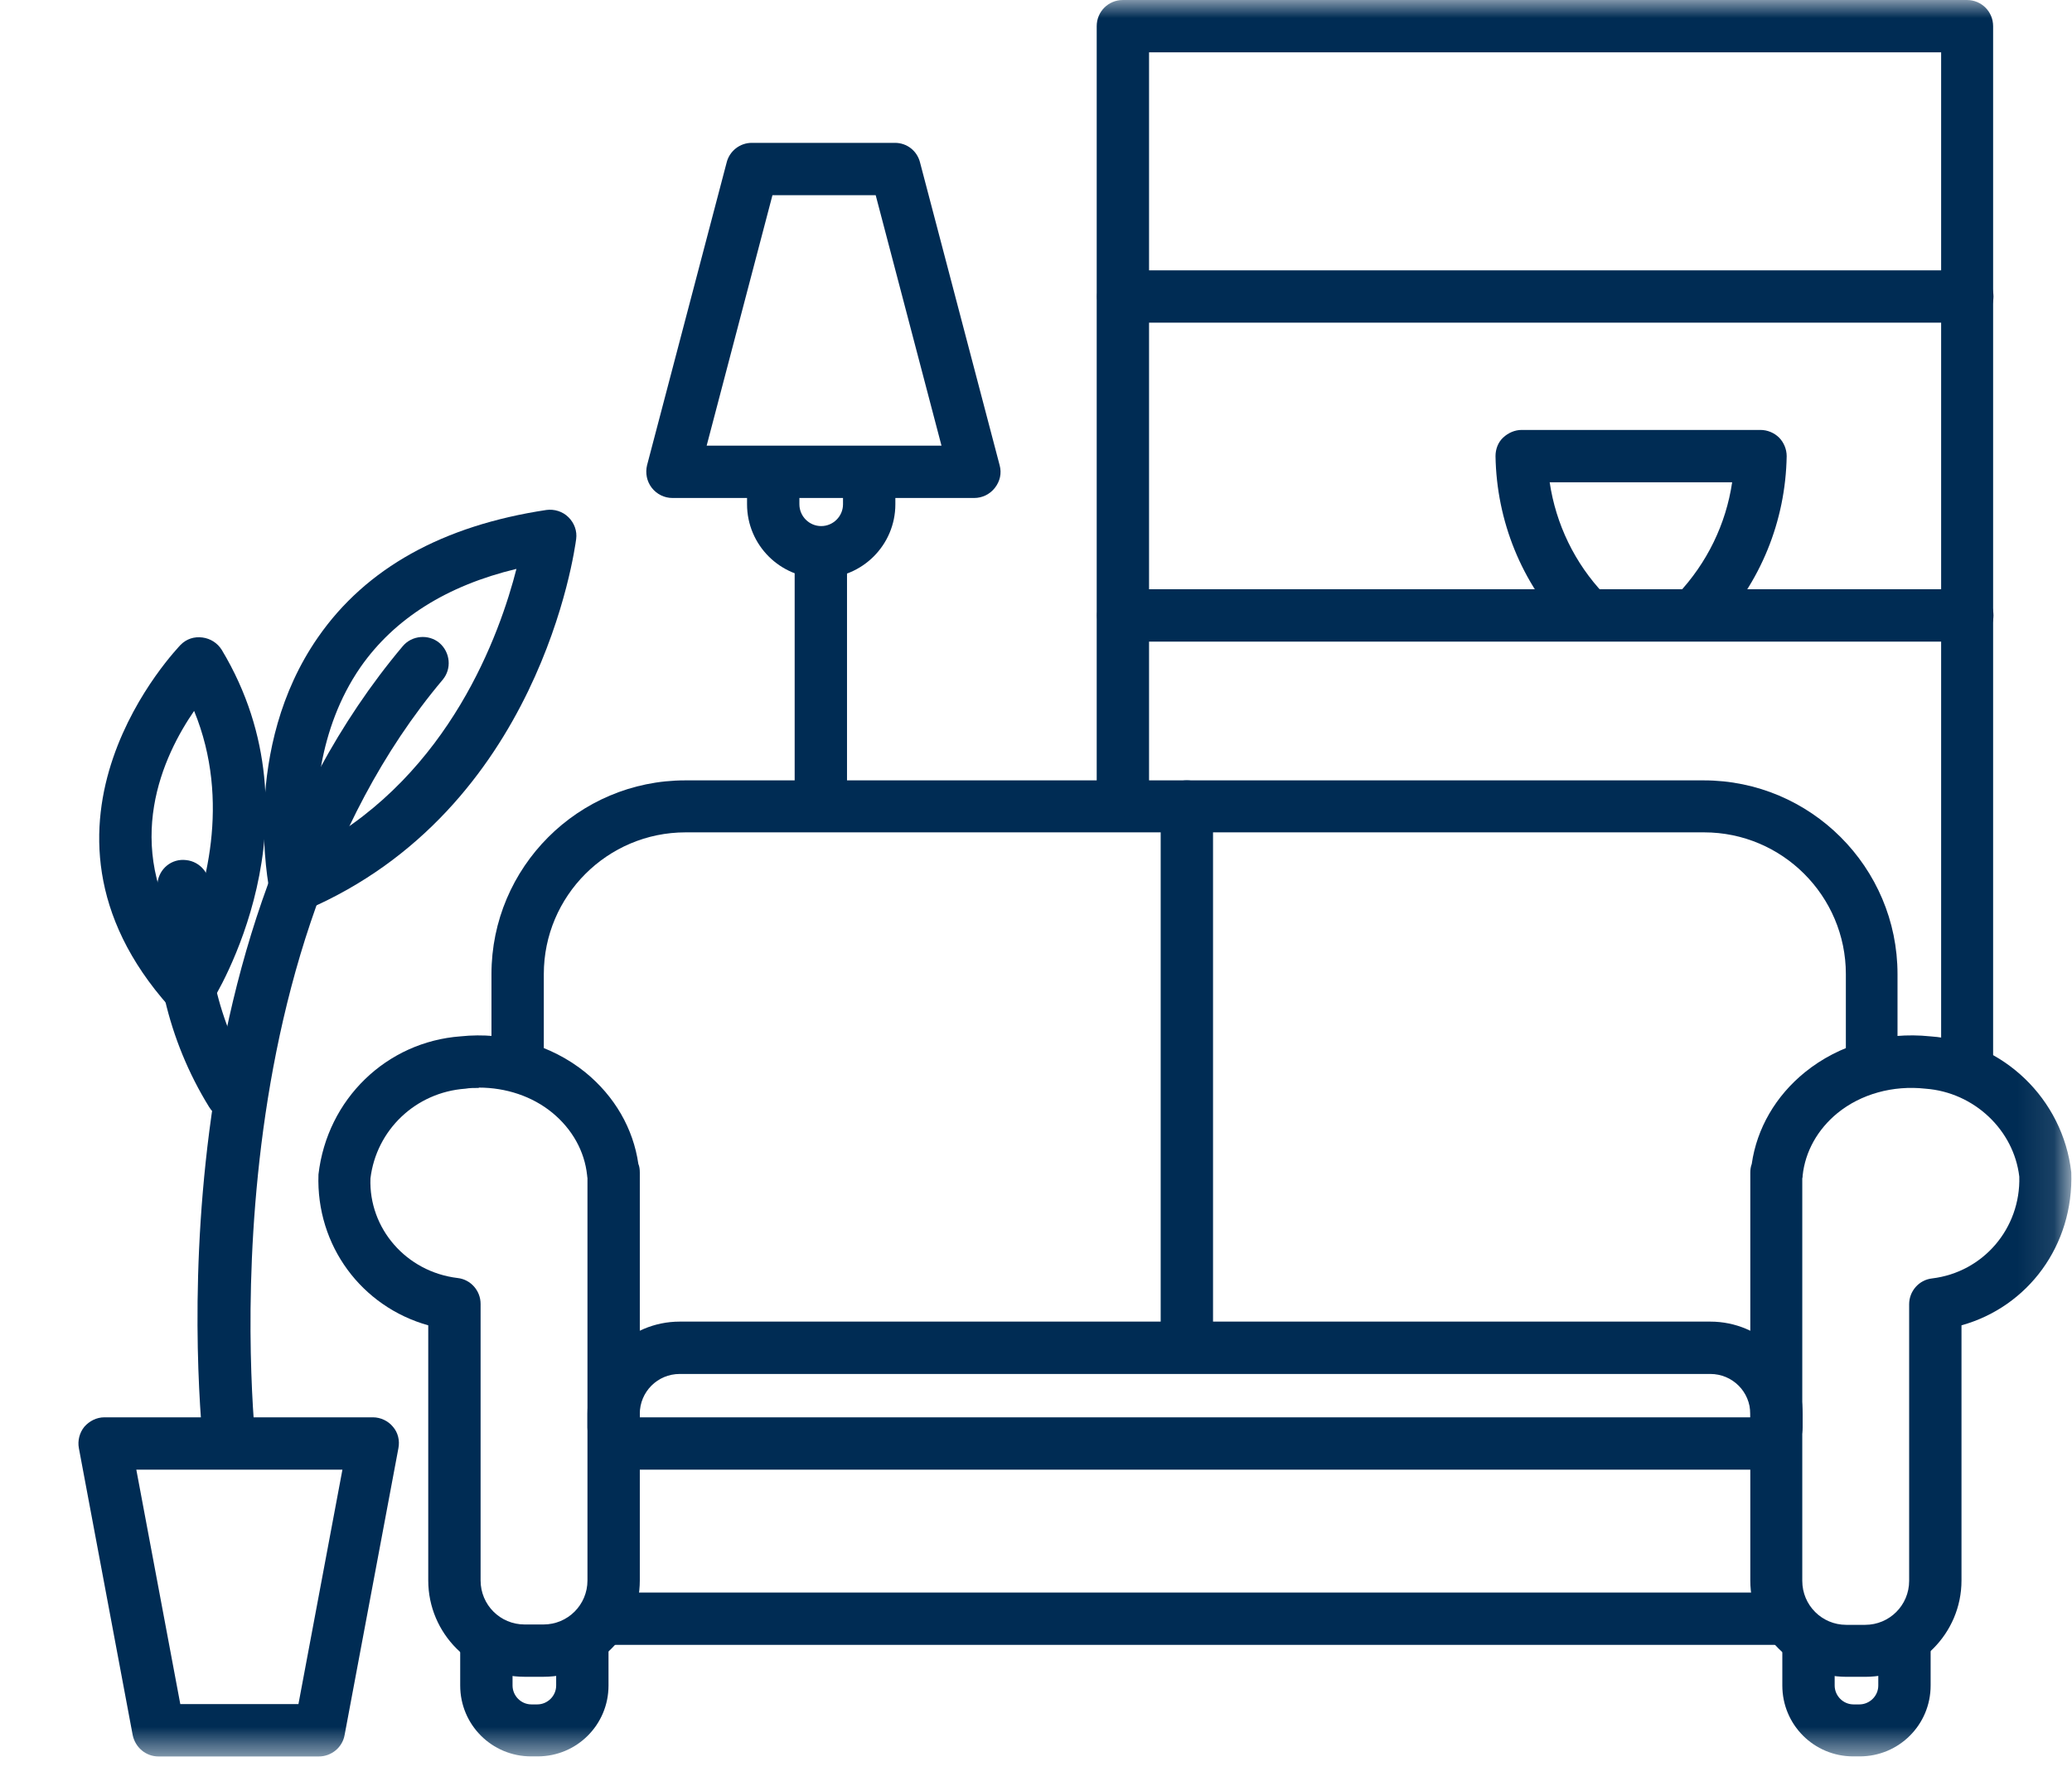
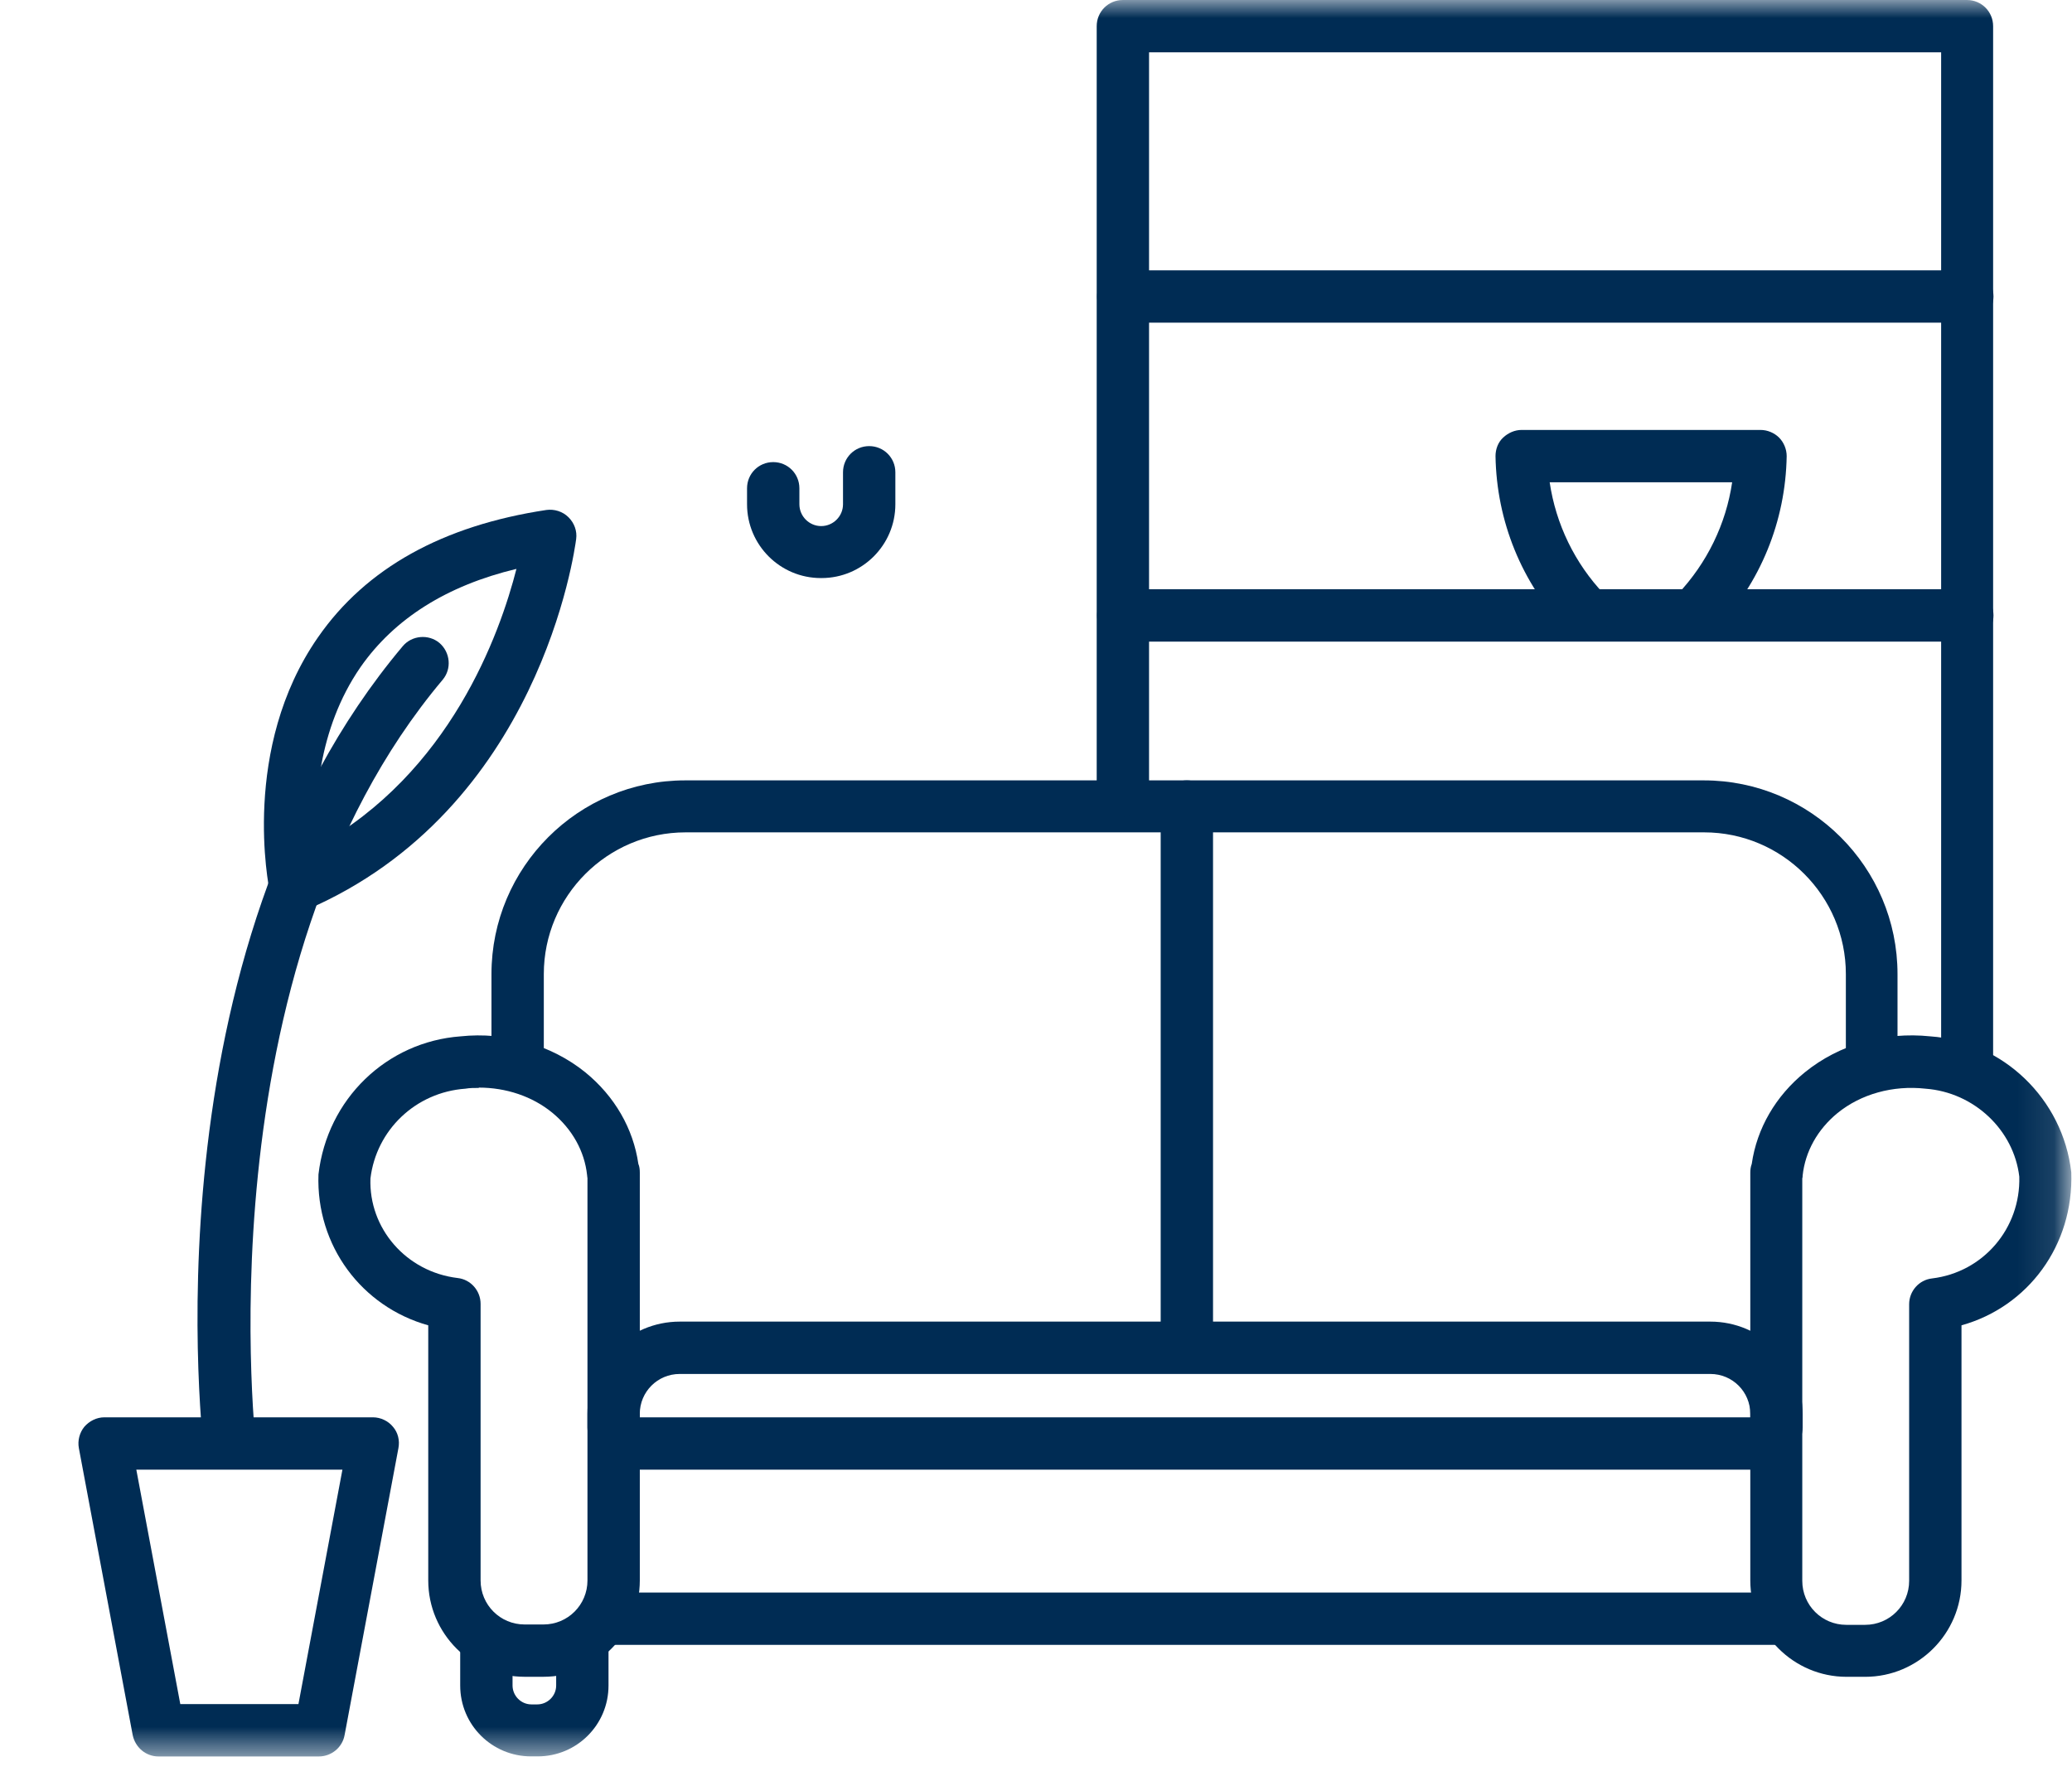
<svg xmlns="http://www.w3.org/2000/svg" width="57" height="49" viewBox="0 0 57 49" fill="none">
  <mask id="mask0_1100_584" style="mask-type:luminance" maskUnits="userSpaceOnUse" x="0" y="0" width="57" height="49">
    <path d="M56.9 0H0V48.39H56.9V0Z" fill="white" />
  </mask>
  <g mask="url(#mask0_1100_584)">
    <path d="M14.951 46.13H14.431C12.971 46.13 11.781 44.941 11.781 43.48V36.461C9.951 35.95 8.691 34.27 8.761 32.31C9.001 30.23 10.641 28.66 12.671 28.511C13.891 28.381 15.161 28.741 16.101 29.5C16.911 30.16 17.421 31.05 17.561 32.02C17.591 32.09 17.601 32.17 17.601 32.261V43.48C17.601 44.941 16.411 46.13 14.951 46.13ZM13.171 29.93C13.051 29.93 12.921 29.93 12.801 29.951C11.431 30.05 10.351 31.09 10.191 32.42C10.141 33.791 11.171 34.99 12.591 35.16C12.951 35.2 13.221 35.511 13.221 35.87V43.48C13.221 44.151 13.761 44.691 14.431 44.691H14.951C15.621 44.691 16.161 44.151 16.161 43.48V32.41C16.161 32.41 16.151 32.361 16.151 32.331C16.081 31.671 15.741 31.061 15.191 30.61C14.641 30.16 13.921 29.921 13.171 29.921V29.93Z" fill="#002C54" />
    <path d="M51.32 46.131H50.8C49.34 46.131 48.15 44.941 48.15 43.481V32.261C48.15 32.181 48.16 32.101 48.19 32.021C48.33 31.041 48.85 30.151 49.65 29.501C50.6 28.731 51.84 28.381 53.1 28.511C55.1 28.651 56.75 30.231 56.98 32.251C57.05 34.261 55.79 35.951 53.96 36.461V43.481C53.96 44.941 52.77 46.131 51.31 46.131H51.32ZM49.58 32.421V43.491C49.58 44.161 50.12 44.701 50.79 44.701H51.31C51.98 44.701 52.52 44.161 52.52 43.491V35.881C52.52 35.521 52.79 35.211 53.15 35.171C54.56 35.001 55.59 33.791 55.55 32.371C55.4 31.091 54.31 30.051 52.97 29.951C52.07 29.851 51.19 30.101 50.55 30.621C50 31.071 49.66 31.681 49.59 32.341C49.59 32.371 49.59 32.391 49.58 32.421Z" fill="#002C54" />
    <path d="M48.87 45.252H16.88C16.48 45.252 16.16 44.932 16.16 44.532C16.16 44.133 16.48 43.812 16.88 43.812H48.87C49.27 43.812 49.59 44.133 49.59 44.532C49.59 44.932 49.27 45.252 48.87 45.252Z" fill="#002C54" />
    <path d="M14.77 48.32H14.61C13.53 48.32 12.66 47.45 12.66 46.37V45.15C12.66 44.75 12.98 44.43 13.38 44.43C13.78 44.43 14.1 44.75 14.1 45.15V46.37C14.1 46.65 14.33 46.89 14.62 46.89H14.78C15.06 46.89 15.3 46.66 15.3 46.37V45.41C15.3 45.01 15.62 44.69 16.02 44.69C16.42 44.69 16.74 45.01 16.74 45.41V46.37C16.74 47.45 15.87 48.32 14.79 48.32H14.77Z" fill="#002C54" />
-     <path d="M51.141 48.32H50.981C49.901 48.32 49.031 47.45 49.031 46.37V45.15C49.031 44.75 49.351 44.43 49.751 44.43C50.151 44.43 50.471 44.75 50.471 45.15V46.37C50.471 46.65 50.701 46.89 50.991 46.89H51.151C51.431 46.89 51.671 46.66 51.671 46.37V45.41C51.671 45.01 51.991 44.69 52.391 44.69C52.791 44.69 53.111 45.01 53.111 45.41V46.37C53.111 47.45 52.241 48.32 51.161 48.32H51.141Z" fill="#002C54" />
    <path d="M48.43 40.432H17.32C16.92 40.432 16.6 40.112 16.6 39.712C16.6 39.312 16.92 38.992 17.32 38.992H48.43C48.83 38.992 49.15 39.312 49.15 39.712C49.15 40.112 48.83 40.432 48.43 40.432Z" fill="#002C54" />
    <path d="M48.87 39.989C48.47 39.989 48.15 39.669 48.15 39.269V38.899C48.15 38.289 47.66 37.799 47.05 37.799H18.7C18.09 37.799 17.6 38.289 17.6 38.899V39.269C17.6 39.669 17.28 39.989 16.88 39.989C16.48 39.989 16.16 39.669 16.16 39.269V38.899C16.16 37.499 17.3 36.359 18.7 36.359H47.05C48.45 36.359 49.59 37.499 49.59 38.899V39.269C49.59 39.669 49.27 39.989 48.87 39.989Z" fill="#002C54" />
    <path d="M32.65 37.369C32.25 37.369 31.93 37.049 31.93 36.649V22.189C31.93 21.789 32.25 21.469 32.65 21.469C33.05 21.469 33.37 21.789 33.37 22.189V36.649C33.37 37.049 33.05 37.369 32.65 37.369Z" fill="#002C54" />
    <path d="M51.499 29.919C51.099 29.919 50.779 29.599 50.779 29.199V26.799C50.779 24.649 49.029 22.899 46.88 22.899H18.86C16.709 22.899 14.96 24.649 14.96 26.799V29.199C14.96 29.599 14.639 29.919 14.239 29.919C13.839 29.919 13.52 29.599 13.52 29.199V26.799C13.52 23.859 15.909 21.469 18.849 21.469H46.87C49.809 21.469 52.2 23.859 52.2 26.799V29.199C52.2 29.599 51.88 29.919 51.48 29.919H51.499Z" fill="#002C54" />
-     <path d="M22.581 22.468C22.181 22.468 21.861 22.148 21.861 21.748V15.618C21.861 15.218 22.181 14.898 22.581 14.898C22.981 14.898 23.301 15.218 23.301 15.618V21.748C23.301 22.148 22.981 22.468 22.581 22.468Z" fill="#002C54" />
-     <path d="M26.83 13.7H18.5C18.28 13.7 18.07 13.6 17.93 13.42C17.79 13.24 17.75 13.01 17.8 12.8L19.99 4.47C20.07 4.15 20.36 3.93 20.68 3.93H24.62C24.95 3.93 25.23 4.15 25.31 4.47L27.5 12.8C27.56 13.02 27.51 13.24 27.37 13.42C27.23 13.6 27.02 13.7 26.8 13.7H26.83ZM19.44 12.26H25.9L24.09 5.37H21.25L19.44 12.26Z" fill="#002C54" />
    <path d="M22.581 15.903C21.461 15.903 20.551 14.993 20.551 13.873V13.433C20.551 13.033 20.871 12.713 21.271 12.713C21.671 12.713 21.991 13.033 21.991 13.433V13.873C21.991 14.203 22.261 14.473 22.591 14.473C22.921 14.473 23.191 14.203 23.191 13.873V12.993C23.191 12.593 23.511 12.273 23.911 12.273C24.311 12.273 24.631 12.593 24.631 12.993V13.873C24.631 14.993 23.721 15.903 22.601 15.903H22.581Z" fill="#002C54" />
    <path d="M54.12 29.92C53.72 29.92 53.4 29.6 53.4 29.2V1.44H31.61V21.75C31.61 22.15 31.29 22.47 30.89 22.47C30.49 22.47 30.17 22.15 30.17 21.75V0.72C30.17 0.32 30.49 0 30.89 0H54.11C54.51 0 54.83 0.32 54.83 0.72V29.2C54.83 29.6 54.51 29.92 54.11 29.92H54.12Z" fill="#002C54" />
    <path d="M54.12 8.877H30.9C30.5 8.877 30.18 8.557 30.18 8.158C30.18 7.758 30.5 7.438 30.9 7.438H54.12C54.52 7.438 54.84 7.758 54.84 8.158C54.84 8.557 54.52 8.877 54.12 8.877Z" fill="#002C54" />
    <path d="M54.12 17.651H30.9C30.5 17.651 30.18 17.331 30.18 16.931C30.18 16.531 30.5 16.211 30.9 16.211H54.12C54.52 16.211 54.84 16.531 54.84 16.931C54.84 17.331 54.52 17.651 54.12 17.651Z" fill="#002C54" />
    <path d="M46.671 17.558C46.491 17.558 46.311 17.488 46.181 17.358C45.891 17.088 45.881 16.628 46.151 16.348C46.961 15.488 47.481 14.418 47.651 13.268H42.631C42.801 14.418 43.321 15.498 44.131 16.348C44.401 16.638 44.391 17.088 44.101 17.358C43.811 17.628 43.361 17.618 43.091 17.328C41.861 16.038 41.171 14.338 41.141 12.548C41.141 12.358 41.211 12.168 41.351 12.038C41.491 11.908 41.671 11.828 41.861 11.828H48.431C48.621 11.828 48.811 11.908 48.941 12.038C49.071 12.168 49.151 12.358 49.151 12.548C49.121 14.338 48.431 16.028 47.201 17.328C47.061 17.478 46.871 17.548 46.681 17.548L46.671 17.558Z" fill="#002C54" />
    <path d="M8.8 48.322H4.36C4.01 48.322 3.72 48.072 3.65 47.732L2.17 39.842C2.13 39.632 2.19 39.412 2.32 39.252C2.46 39.092 2.66 38.992 2.87 38.992H10.261C10.47 38.992 10.681 39.092 10.81 39.252C10.95 39.412 11.001 39.632 10.96 39.842L9.48 47.732C9.42 48.072 9.12 48.322 8.77 48.322H8.8ZM4.96 46.882H8.21L9.42 40.432H3.75L4.96 46.882Z" fill="#002C54" />
    <path d="M6.159 40.218C5.799 40.218 5.679 40.588 5.639 40.218C5.569 39.648 3.949 26.248 11.079 17.778C11.329 17.478 11.79 17.438 12.089 17.688C12.389 17.948 12.43 18.398 12.18 18.698C5.459 26.678 7.049 39.898 7.069 40.038C7.119 40.428 6.989 40.108 6.599 40.158C6.569 40.158 6.199 40.208 6.169 40.208L6.159 40.218Z" fill="#002C54" />
    <path d="M8.12 25.1C8.01 25.1 7.89 25.07 7.79 25.02C7.6 24.92 7.46 24.74 7.42 24.53C7.39 24.37 6.62 20.59 8.75 17.53C10.069 15.63 12.18 14.46 15.03 14.03C15.249 14 15.479 14.07 15.639 14.23C15.8 14.39 15.88 14.61 15.85 14.83C15.809 15.13 14.85 22.28 8.41 25.04C8.32 25.08 8.22 25.1 8.13 25.1H8.12ZM14.21 15.65C12.29 16.11 10.85 17.02 9.92 18.35C8.73 20.07 8.64 22.12 8.71 23.29C12.38 21.27 13.749 17.45 14.21 15.64V15.65Z" fill="#002C54" />
-     <path d="M6.361 30.792C6.121 30.792 5.881 30.672 5.751 30.452C4.621 28.622 4.111 26.442 4.331 24.302C4.371 23.902 4.721 23.612 5.121 23.662C5.511 23.702 5.801 24.052 5.761 24.452C5.571 26.272 6.011 28.142 6.971 29.702C7.181 30.042 7.081 30.482 6.741 30.692C6.621 30.762 6.491 30.802 6.361 30.802V30.792Z" fill="#002C54" />
-     <path d="M5.2 27.938C5 27.938 4.8 27.848 4.66 27.698C0.16 22.658 4.93 17.788 4.97 17.738C5.13 17.578 5.34 17.508 5.57 17.538C5.79 17.568 5.98 17.688 6.1 17.878C8.93 22.588 5.93 27.398 5.8 27.608C5.68 27.798 5.48 27.918 5.25 27.938C5.23 27.938 5.21 27.938 5.19 27.938H5.2ZM5.34 19.558C4.5 20.778 3.33 23.228 5.07 25.878C5.63 24.558 6.37 22.068 5.34 19.558Z" fill="#002C54" />
  </g>
</svg>